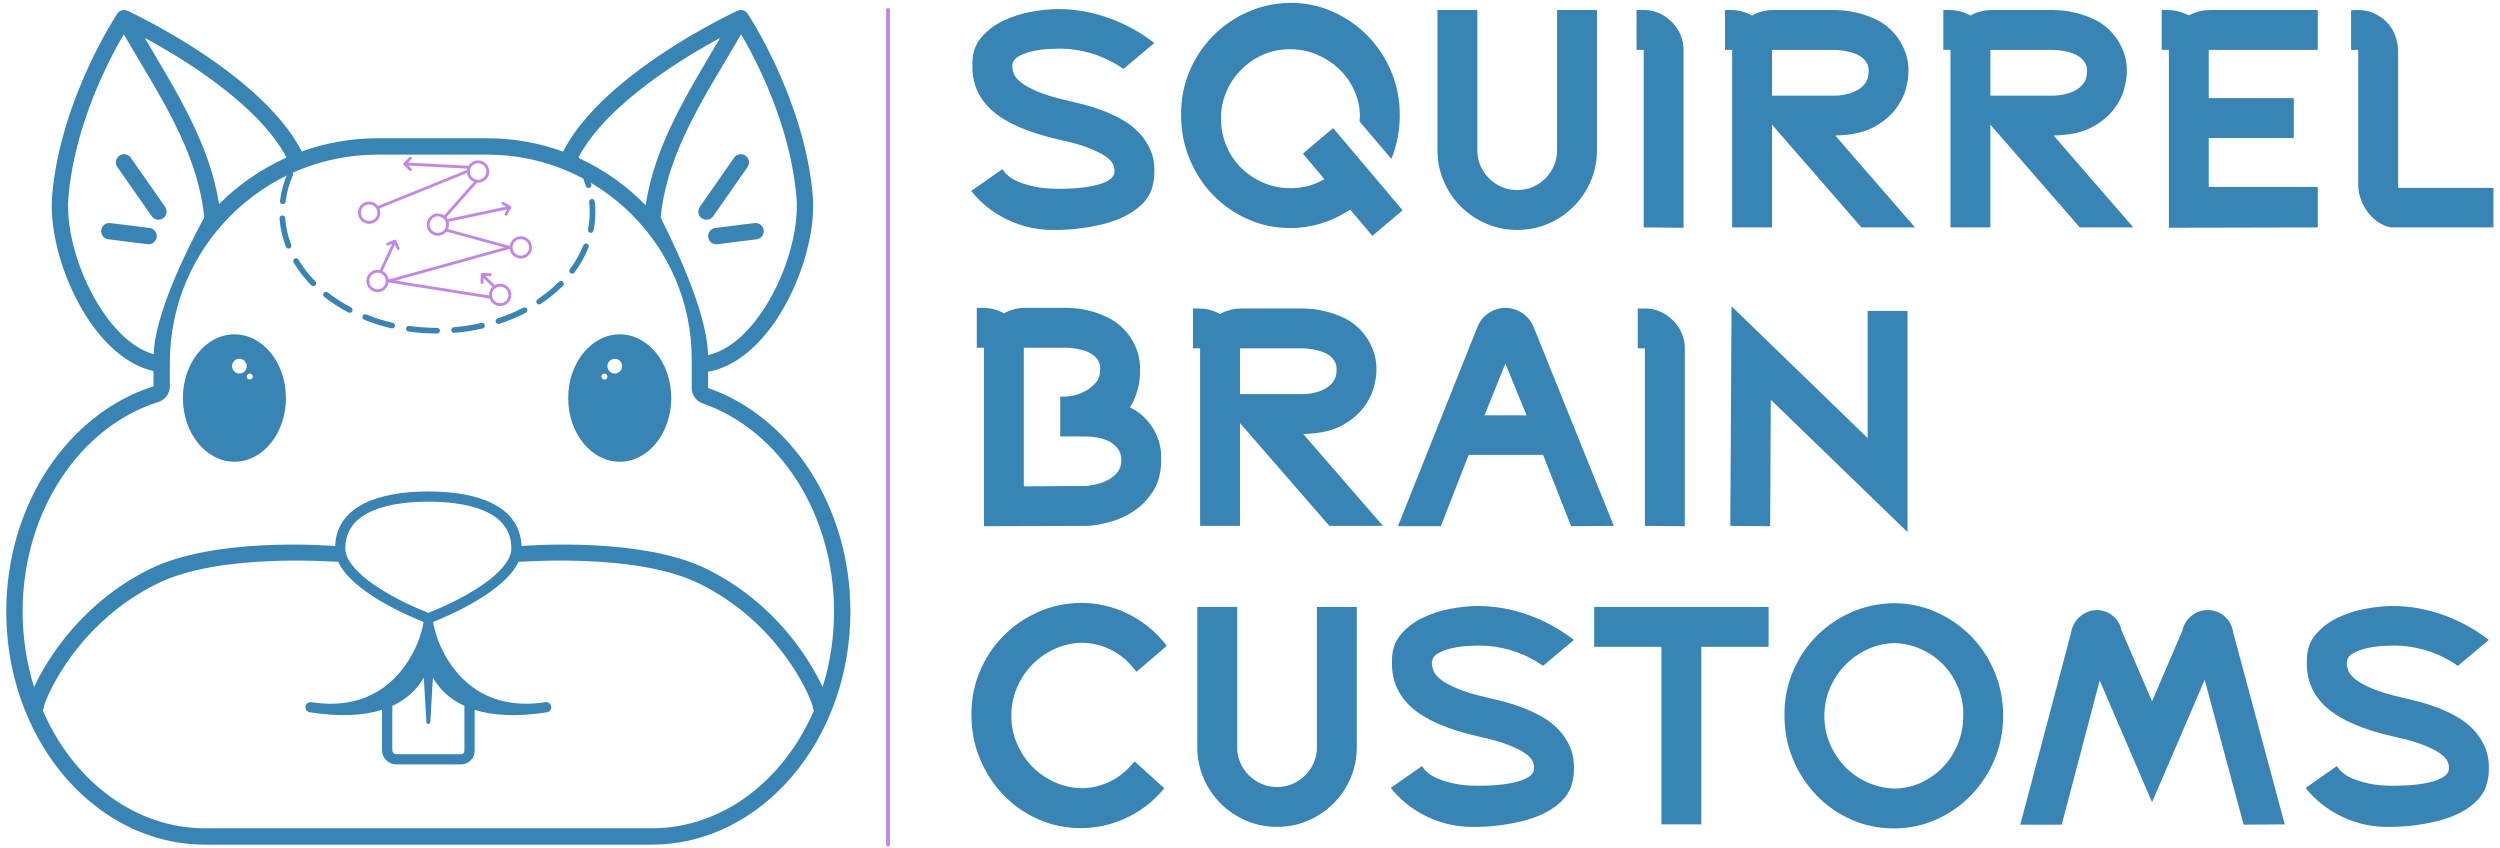
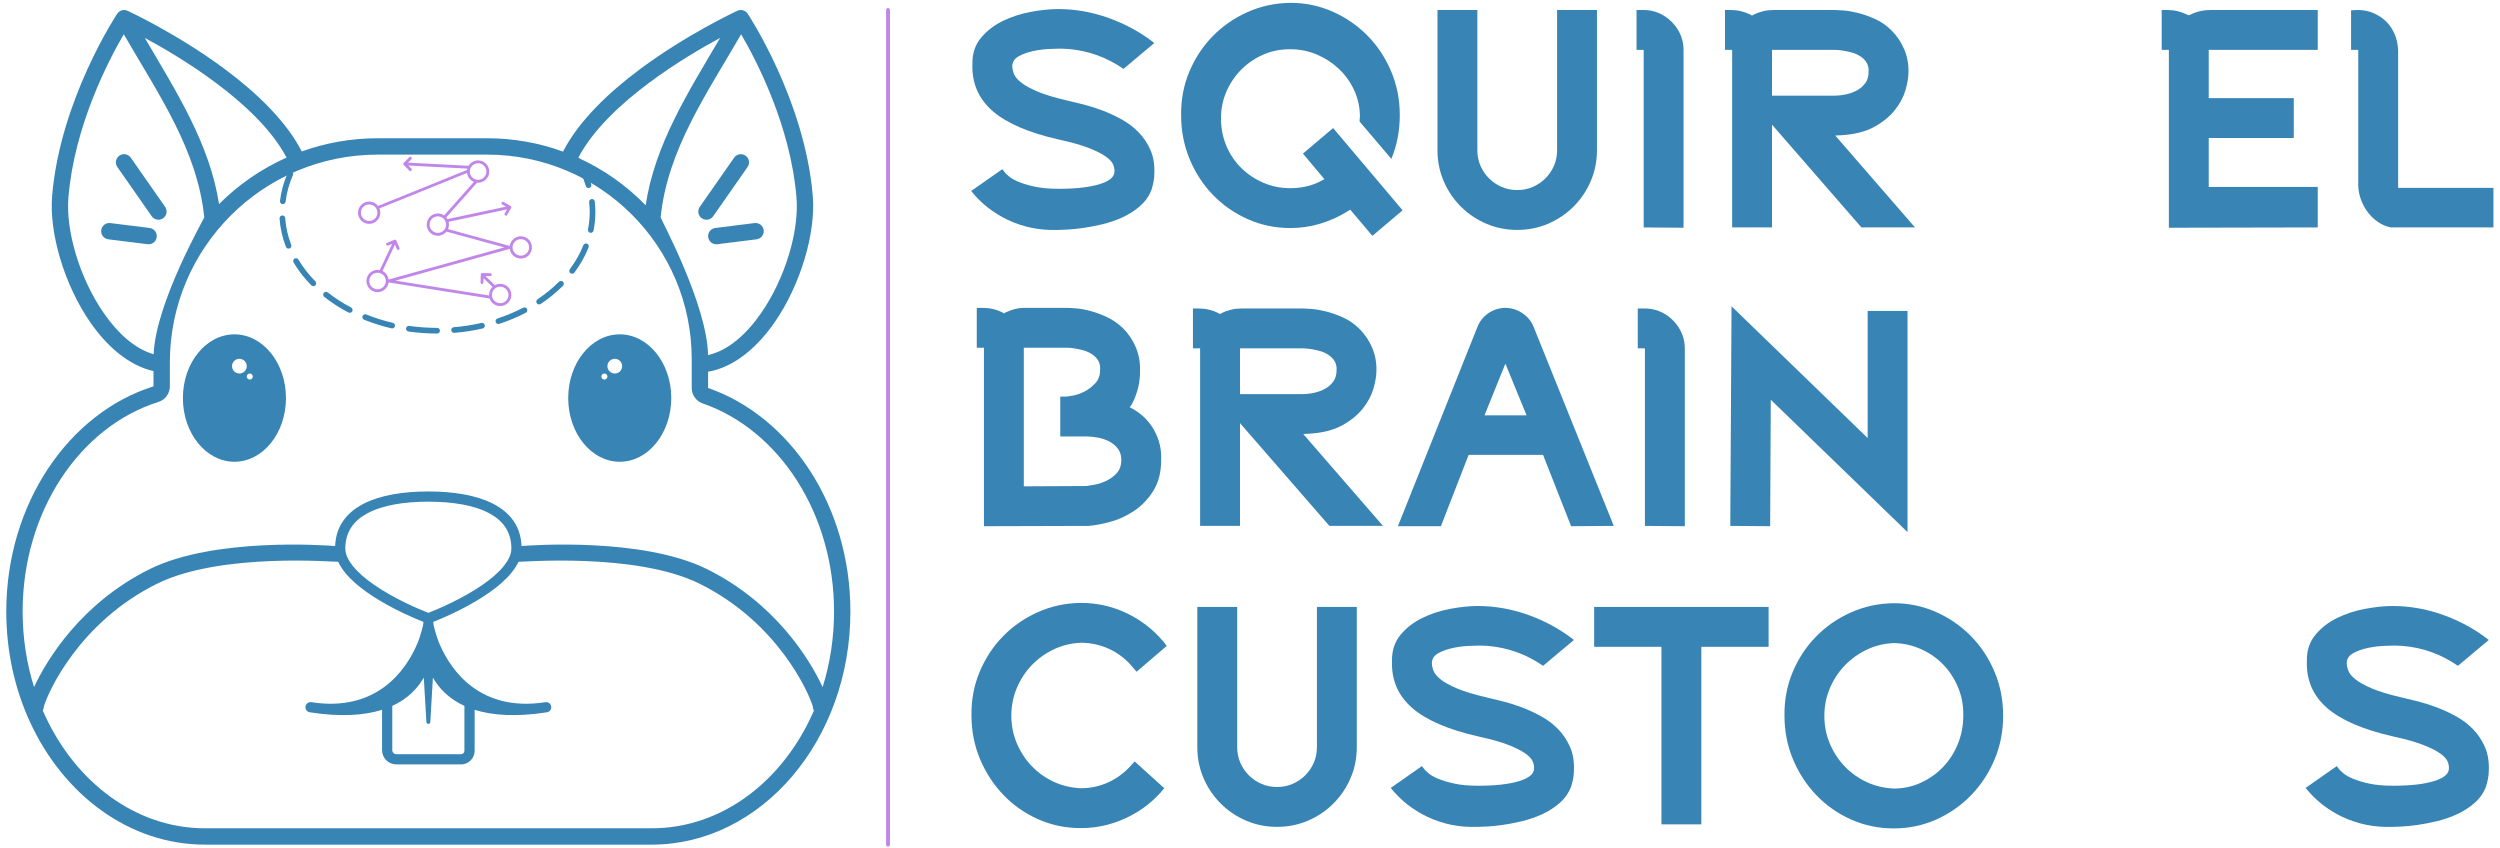
<svg xmlns="http://www.w3.org/2000/svg" xmlns:ns1="http://www.serif.com/" width="100%" height="100%" viewBox="0 0 6682 2266" version="1.1" xml:space="preserve" style="fill-rule:evenodd;clip-rule:evenodd;stroke-linecap:round;stroke-linejoin:round;stroke-miterlimit:1.5;">
-   <rect id="Squirrel-Brain-Full" ns1:id="Squirrel Brain Full" x="0" y="0" width="6681.25" height="2265.17" style="fill:none;" />
  <g id="Squirrel-Brain-Full1" ns1:id="Squirrel Brain Full">
    <g>
      <g>
        <path d="M2825.52,614.526c-46.069,1.666 -89.917,-7.215 -131.546,-26.642c-39.408,-18.871 -72.155,-44.681 -98.242,-77.428l83.256,-58.28l9.159,11.656c1.11,1.11 4.301,3.886 9.574,8.326c5.273,4.44 13.46,9.019 24.561,13.737c11.101,4.718 25.393,9.02 42.877,12.905c17.484,3.885 38.991,5.828 64.523,5.828c45.514,-0 81.592,-4.024 108.234,-12.072c26.642,-8.048 40.24,-19.01 40.795,-32.886c0.555,-6.661 -0.693,-13.46 -3.746,-20.398c-3.053,-6.938 -9.713,-14.015 -19.982,-21.231c-10.268,-7.215 -25.254,-14.708 -44.958,-22.479c-19.704,-7.771 -46.207,-15.264 -79.51,-22.479c-81.036,-18.317 -140.287,-43.849 -177.752,-76.596c-37.466,-32.748 -55.366,-74.376 -53.701,-124.885c-0.555,-27.752 6.938,-51.064 22.479,-69.935c15.542,-18.872 34.968,-33.997 58.28,-45.375c23.312,-11.378 48.427,-19.565 75.347,-24.561c26.92,-4.995 51.203,-7.493 72.849,-7.493c46.069,0 91.444,8.049 136.125,24.145c44.681,16.096 85.06,38.298 121.138,66.605l-82.424,69.103c-44.959,-31.083 -94.357,-48.844 -148.197,-53.284c-3.33,-0 -6.66,-0.139 -9.99,-0.417c-3.331,-0.277 -6.938,-0.416 -10.824,-0.416c-4.995,0 -14.431,0.278 -28.307,0.833c-13.876,0.555 -28.168,2.359 -42.877,5.411c-14.709,3.053 -27.752,7.632 -39.13,13.738c-11.379,6.105 -17.346,14.708 -17.901,25.809c0,6.661 1.388,13.737 4.163,21.23c2.775,7.494 9.158,15.264 19.149,23.312c9.991,8.048 24.838,16.235 44.542,24.561c19.704,8.326 46.485,16.374 80.343,24.144c12.211,2.776 26.503,6.245 42.877,10.407c16.374,4.163 33.302,9.575 50.786,16.235c17.484,6.661 34.69,14.709 51.619,24.145c16.929,9.435 31.915,20.953 44.959,34.551c13.043,13.599 23.45,29.417 31.221,47.456c7.771,18.039 11.101,38.992 9.991,62.859c-0,7.215 -0.694,14.292 -2.082,21.23c-1.387,6.938 -3.191,14.015 -5.411,21.231c-6.661,17.206 -17.068,31.915 -31.222,44.126c-14.153,12.211 -29.833,22.201 -47.039,29.972c-17.207,7.77 -35.107,13.876 -53.701,18.316c-18.594,4.441 -35.939,7.771 -52.035,9.991c-16.096,2.22 -30.111,3.608 -42.045,4.163c-11.933,0.555 -19.565,0.832 -22.895,0.832l-3.33,0Z" style="fill:#3784b5;fill-rule:nonzero;" />
        <path d="M3608.97,560.41l-6.661,4.163c-23.312,14.431 -47.872,25.532 -73.682,33.302c-25.809,7.771 -52.313,11.656 -79.51,11.656c-40.518,0 -78.538,-7.909 -114.061,-23.728c-35.523,-15.819 -66.466,-37.327 -92.831,-64.524c-26.364,-27.197 -47.179,-59.112 -62.442,-95.745c-15.264,-36.632 -22.896,-75.763 -22.896,-117.391c-0.555,-41.073 6.661,-79.649 21.647,-115.727c14.986,-36.077 35.661,-67.715 62.026,-94.912c26.364,-27.197 57.447,-48.844 93.247,-64.94c35.8,-16.096 74.237,-24.422 115.31,-24.977c39.963,0 77.706,7.909 113.229,23.728c35.523,15.819 66.605,37.327 93.247,64.524c26.642,27.197 47.595,58.973 62.859,95.329c15.263,36.355 22.895,75.347 22.895,116.975c0,41.073 -7.493,79.926 -22.479,116.559l-84.921,-99.908l-0,-4.163l0.832,-8.325c0,-24.977 -4.995,-48.428 -14.986,-70.352c-9.991,-21.924 -23.589,-41.073 -40.796,-57.447c-17.206,-16.374 -36.91,-29.278 -59.112,-38.714c-22.201,-9.436 -45.791,-14.154 -70.768,-14.154l-5.828,0c-25.532,0.555 -49.26,5.967 -71.184,16.235c-21.924,10.268 -41.073,24.006 -57.447,41.212c-16.374,17.206 -29.14,37.049 -38.298,59.528c-9.158,22.48 -13.46,46.485 -12.905,72.017c0.555,25.532 5.69,49.399 15.403,71.601c9.713,22.202 23.034,41.489 39.963,57.863c16.929,16.374 36.494,29.279 58.696,38.714c22.201,9.436 46.068,14.154 71.6,14.154c14.431,-0 28.446,-1.527 42.045,-4.579c13.598,-3.053 26.781,-7.91 39.547,-14.57l9.158,-4.996l-57.447,-68.27l80.759,-68.27l185.661,219.797l-80.758,68.27l-59.112,-69.935Z" style="fill:#3784b5;fill-rule:nonzero;" />
        <path d="M4268.36,401.39c0,29.417 -5.55,57.031 -16.651,82.84c-11.101,25.81 -26.364,48.428 -45.791,67.854c-19.426,19.427 -42.044,34.69 -67.854,45.791c-25.809,11.101 -53.423,16.651 -82.84,16.651c-29.417,0 -57.031,-5.55 -82.84,-16.651c-25.81,-11.101 -48.428,-26.364 -67.854,-45.791c-19.427,-19.426 -34.69,-42.044 -45.791,-67.854c-11.101,-25.809 -16.651,-53.423 -16.651,-82.84l-0,-374.654l106.568,0l-0,374.654c-0,14.986 2.775,28.862 8.325,41.628c5.551,12.766 13.183,24.006 22.896,33.719c9.713,9.713 20.953,17.345 33.719,22.896c12.766,5.55 26.642,8.325 41.628,8.325c14.986,0 28.862,-2.775 41.628,-8.325c12.766,-5.551 24.006,-13.183 33.719,-22.896c9.713,-9.713 17.345,-20.953 22.896,-33.719c5.55,-12.766 8.325,-26.642 8.325,-41.628l0,-374.654l106.568,0l0,374.654Z" style="fill:#3784b5;fill-rule:nonzero;" />
        <path d="M4393.24,607.866l0,-474.562l-19.149,0l0,-106.568l14.986,0c14.986,-0.555 29.279,1.943 42.877,7.493c13.599,5.551 25.671,13.599 36.217,24.145c10.546,10.545 18.594,22.618 24.144,36.216c5.551,13.599 8.048,27.891 7.493,42.877l0,471.232l-106.568,-0.833Z" style="fill:#3784b5;fill-rule:nonzero;" />
        <path d="M4975.2,607.866l-238.946,-274.746l-0,274.746l-106.569,-0l0,-474.562l-19.149,0l0,-106.568l14.987,0c18.871,0 36.632,4.163 53.284,12.489l4.162,2.497l4.163,-2.497c16.652,-8.326 34.413,-12.489 53.284,-12.489l164.016,0c3.885,0 11.517,0.416 22.895,1.249c11.378,0.833 24.283,3.053 38.714,6.66c14.431,3.608 29.695,9.02 45.791,16.235c16.097,7.216 30.805,17.484 44.126,30.805c14.431,14.431 25.671,31.221 33.719,50.37c8.048,19.149 11.795,39.27 11.24,60.361c-0,13.876 -2.637,29.973 -7.91,48.289c-5.273,18.317 -14.708,36.078 -28.307,53.284c-13.598,17.207 -31.915,32.193 -54.949,44.959c-23.034,12.766 -52.313,20.259 -87.836,22.479l-16.651,0.832l213.137,245.607l-143.201,-0Zm-238.946,-474.562l-0,122.387l165.68,0c11.101,0 22.202,-1.249 33.302,-3.746c11.101,-2.498 20.953,-6.245 29.556,-11.24c8.604,-4.995 15.68,-11.378 21.231,-19.149c5.55,-7.77 8.326,-17.484 8.326,-29.14c1.11,-13.321 -3.053,-24.699 -12.489,-34.135c-9.436,-9.435 -22.202,-15.957 -38.298,-19.565c-16.096,-3.608 -29.417,-5.412 -39.963,-5.412l-167.345,0Z" style="fill:#3784b5;fill-rule:nonzero;" />
-         <path d="M5558.83,607.866l-238.946,-274.746l0,274.746l-106.568,-0l-0,-474.562l-19.149,0l-0,-106.568l14.986,0c18.872,0 36.633,4.163 53.284,12.489l4.163,2.497l4.163,-2.497c16.651,-8.326 34.412,-12.489 53.284,-12.489l164.015,0c3.885,0 11.517,0.416 22.896,1.249c11.378,0.833 24.283,3.053 38.714,6.66c14.431,3.608 29.695,9.02 45.791,16.235c16.096,7.216 30.805,17.484 44.126,30.805c14.431,14.431 25.671,31.221 33.719,50.37c8.048,19.149 11.794,39.27 11.239,60.361c0,13.876 -2.636,29.973 -7.909,48.289c-5.273,18.317 -14.709,36.078 -28.307,53.284c-13.599,17.207 -31.915,32.193 -54.95,44.959c-23.034,12.766 -52.312,20.259 -87.835,22.479l-16.651,0.832l213.136,245.607l-143.201,-0Zm-238.946,-474.562l0,122.387l165.68,0c11.101,0 22.202,-1.249 33.303,-3.746c11.101,-2.498 20.953,-6.245 29.556,-11.24c8.603,-4.995 15.68,-11.378 21.23,-19.149c5.551,-7.77 8.326,-17.484 8.326,-29.14c1.11,-13.321 -3.053,-24.699 -12.488,-34.135c-9.436,-9.435 -22.202,-15.957 -38.298,-19.565c-16.097,-3.608 -29.418,-5.412 -39.963,-5.412l-167.346,0Z" style="fill:#3784b5;fill-rule:nonzero;" />
        <path d="M5796.94,608.699l0,-475.395l-19.149,0l0,-106.568l14.987,0c18.871,0 36.632,4.163 53.284,12.489l4.163,1.665l4.162,-1.665c16.652,-8.326 34.691,-12.489 54.117,-12.489l286.402,0l0,106.568l-291.397,0l-0,129.048l227.29,-0l-0,106.568l-227.29,-0l-0,130.713l291.397,-0l0,108.233l-397.966,0.833Z" style="fill:#3784b5;fill-rule:nonzero;" />
        <path d="M6389.73,607.866c-12.766,-2.775 -24.283,-7.771 -34.551,-14.986c-10.269,-7.216 -19.149,-15.819 -26.642,-25.81c-7.493,-9.99 -13.46,-20.953 -17.9,-32.886c-4.441,-11.933 -6.938,-24.283 -7.493,-37.049l-0,-363.831l-19.149,0l-0,-105.735l17.483,-0.833c15.542,0 29.695,2.775 42.461,8.326c12.766,5.55 24.006,13.043 33.719,22.479c9.713,9.436 17.345,20.814 22.896,34.135c5.55,13.321 8.603,27.475 9.158,42.461l-0,367.993l254.764,0l0,105.736l-274.746,-0Z" style="fill:#3784b5;fill-rule:nonzero;" />
        <path d="M2629.87,929.387l-19.149,0l0,-106.568l14.986,-0c19.427,-0 37.466,4.163 54.117,12.488l3.33,2.498l4.163,-2.498c6.105,-2.775 11.656,-4.995 16.651,-6.66c11.101,-3.885 22.757,-5.828 34.968,-5.828l109.898,-0c5.551,-0 14.154,0.416 25.81,1.249c11.656,0.832 24.838,3.191 39.547,7.077c14.708,3.885 29.695,9.435 44.958,16.651c15.264,7.215 29.556,17.206 42.877,29.972c14.431,14.431 25.671,31.221 33.719,50.37c8.048,19.149 11.795,39.27 11.24,60.361c0.555,16.096 -1.11,32.054 -4.996,47.873c-3.885,15.818 -9.713,30.943 -17.484,45.374l-4.995,6.661l7.493,4.163c24.977,13.876 44.265,33.025 57.863,57.447c13.599,24.422 19.843,50.786 18.733,79.093c0,32.748 -6.938,60.222 -20.814,82.424c-13.876,22.202 -30.944,40.102 -51.203,53.701c-20.259,13.598 -41.628,23.45 -64.107,29.556c-22.479,6.105 -42.045,9.713 -58.696,10.823l-2.498,-0l-276.411,0.832l0,-477.059Zm273.081,369.659c3.885,-0.555 10.962,-1.665 21.23,-3.331c10.269,-1.665 20.815,-4.995 31.638,-9.99c10.823,-4.996 20.398,-11.934 28.723,-20.814c8.326,-8.881 12.489,-20.815 12.489,-35.801c-0,-12.211 -3.192,-22.34 -9.575,-30.388c-6.383,-8.048 -14.153,-14.431 -23.311,-19.149c-9.159,-4.718 -19.149,-8.048 -29.973,-9.991c-10.823,-1.943 -20.398,-2.914 -28.723,-2.914l-71.601,-0l0,-106.568l14.154,-0c3.33,-0 10.129,-0.972 20.398,-2.914c10.268,-1.943 20.675,-5.689 31.221,-11.24c10.546,-5.55 19.981,-12.905 28.307,-22.063c8.326,-9.158 12.488,-20.953 12.488,-35.384c1.111,-13.321 -3.052,-24.699 -12.488,-34.135c-9.436,-9.436 -22.063,-15.957 -37.882,-19.565c-15.818,-3.608 -29.001,-5.412 -39.546,-5.412l-114.062,0l0,370.491l166.513,-0.832Z" style="fill:#3784b5;fill-rule:nonzero;" />
        <path d="M3553.18,1405.61l-238.946,-274.746l-0,274.746l-106.568,-0l-0,-474.562l-19.149,0l-0,-106.568l14.986,0c18.871,0 36.633,4.163 53.284,12.488l4.163,2.498l4.163,-2.498c16.651,-8.325 34.412,-12.488 53.284,-12.488l164.015,0c3.885,0 11.517,0.416 22.895,1.249c11.379,0.832 24.283,3.053 38.715,6.66c14.431,3.608 29.694,9.02 45.791,16.235c16.096,7.216 30.804,17.484 44.126,30.805c14.431,14.431 25.67,31.221 33.718,50.37c8.048,19.149 11.795,39.27 11.24,60.361c-0,13.876 -2.636,29.973 -7.909,48.289c-5.273,18.316 -14.709,36.078 -28.308,53.284c-13.598,17.206 -31.915,32.193 -54.949,44.959c-23.034,12.766 -52.313,20.259 -87.835,22.479l-16.652,0.832l213.137,245.607l-143.201,-0Zm-238.946,-474.562l-0,122.387l165.68,0c11.101,0 22.202,-1.249 33.303,-3.746c11.101,-2.498 20.953,-6.245 29.556,-11.24c8.603,-4.995 15.68,-11.378 21.23,-19.149c5.551,-7.771 8.326,-17.484 8.326,-29.14c1.11,-13.321 -3.053,-24.699 -12.489,-34.135c-9.435,-9.436 -22.201,-15.957 -38.298,-19.565c-16.096,-3.608 -29.417,-5.412 -39.963,-5.412l-167.345,0Z" style="fill:#3784b5;fill-rule:nonzero;" />
        <path d="M4124.32,1215.79l-198.983,0l-74.098,190.657l-114.894,0l212.304,-532.008c6.105,-15.541 15.819,-27.891 29.14,-37.049c13.321,-9.158 28.307,-14.015 44.958,-14.57c16.651,-0 32.054,4.718 46.207,14.153c14.154,9.436 24.283,21.925 30.389,37.466l213.969,531.176l-114.061,0.832l-74.931,-190.657Zm-156.522,-105.735l112.396,-0l-56.614,-138.206l-55.782,138.206Z" style="fill:#3784b5;fill-rule:nonzero;" />
        <path d="M4396.57,1405.61l0,-474.562l-19.149,0l0,-106.568l14.987,0c14.986,-0.555 29.278,1.943 42.877,7.493c13.598,5.551 25.67,13.599 36.216,24.144c10.546,10.546 18.594,22.618 24.145,36.217c5.55,13.599 8.048,27.891 7.493,42.877l-0,471.231l-106.569,-0.832Z" style="fill:#3784b5;fill-rule:nonzero;" />
        <path d="M4732.93,1068.42l-1.665,338.021l-106.568,-0.832l3.33,-586.958l363.831,352.175l-0,-339.686l106.568,-0l0,591.12l-365.496,-353.84Z" style="fill:#3784b5;fill-rule:nonzero;" />
        <path d="M3101.93,2118.44c-27.197,29.973 -59.39,53.284 -96.577,69.936c-37.188,16.651 -76.041,24.977 -116.559,24.977c-40.519,-0 -78.539,-7.91 -114.062,-23.729c-35.523,-15.818 -66.466,-37.465 -92.831,-64.94c-26.364,-27.474 -47.178,-59.389 -62.442,-95.744c-15.264,-36.356 -22.896,-75.347 -22.896,-116.976c-0.555,-41.073 6.661,-79.648 21.647,-115.726c14.986,-36.078 35.662,-67.715 62.026,-94.912c26.365,-27.198 57.447,-48.844 93.247,-64.94c35.801,-16.097 74.237,-24.422 115.311,-24.977c42.738,-0 83.256,9.019 121.554,27.058c38.298,18.039 71.323,43.432 99.075,76.18l9.158,11.655l-80.758,69.103l-9.991,-11.656c-17.207,-21.091 -37.882,-37.326 -62.026,-48.705c-24.145,-11.378 -49.815,-17.067 -77.012,-17.067c-26.088,1.11 -50.371,7.077 -72.85,17.9c-22.479,10.823 -42.044,24.977 -58.696,42.461c-16.651,17.484 -29.833,37.743 -39.546,60.777c-9.714,23.034 -14.57,47.595 -14.57,73.682c-0,26.087 4.856,50.648 14.57,73.682c9.713,23.034 22.895,43.293 39.546,60.777c16.652,17.484 36.217,31.499 58.696,42.045c22.479,10.545 46.762,16.373 72.85,17.483c26.087,0 50.647,-5.273 73.681,-15.818c23.035,-10.546 43.155,-25.532 60.361,-44.959l9.991,-10.823l79.094,71.6l-9.991,11.656Z" style="fill:#3784b5;fill-rule:nonzero;" />
        <path d="M3626.45,1996.89c0,29.417 -5.55,57.031 -16.651,82.84c-11.101,25.81 -26.364,48.427 -45.791,67.854c-19.426,19.426 -42.044,34.69 -67.854,45.791c-25.809,11.101 -53.423,16.651 -82.84,16.651c-29.417,0 -57.031,-5.55 -82.84,-16.651c-25.81,-11.101 -48.428,-26.365 -67.854,-45.791c-19.427,-19.427 -34.69,-42.044 -45.791,-67.854c-11.101,-25.809 -16.651,-53.423 -16.651,-82.84l-0,-374.654l106.568,-0l-0,374.654c-0,14.986 2.775,28.862 8.325,41.628c5.551,12.766 13.183,24.006 22.896,33.719c9.713,9.713 20.953,17.345 33.719,22.895c12.766,5.551 26.642,8.326 41.628,8.326c14.986,0 28.862,-2.775 41.628,-8.326c12.766,-5.55 24.006,-13.182 33.719,-22.895c9.713,-9.713 17.345,-20.953 22.896,-33.719c5.55,-12.766 8.325,-26.642 8.325,-41.628l0,-374.654l106.568,-0l0,374.654Z" style="fill:#3784b5;fill-rule:nonzero;" />
        <path d="M3946.99,2210.02c-46.069,1.665 -89.917,-7.215 -131.545,-26.642c-39.409,-18.871 -72.156,-44.681 -98.243,-77.428l83.256,-58.28l9.159,11.656c1.11,1.11 4.301,3.885 9.574,8.326c5.273,4.44 13.46,9.019 24.561,13.737c11.101,4.718 25.393,9.02 42.877,12.905c17.484,3.885 38.992,5.828 64.524,5.828c45.513,-0 81.591,-4.024 108.233,-12.072c26.642,-8.048 40.24,-19.011 40.796,-32.887c0.555,-6.66 -0.694,-13.459 -3.747,-20.397c-3.053,-6.938 -9.713,-14.015 -19.982,-21.231c-10.268,-7.215 -25.254,-14.708 -44.958,-22.479c-19.704,-7.771 -46.207,-15.264 -79.51,-22.479c-81.036,-18.317 -140.287,-43.849 -177.752,-76.596c-37.466,-32.748 -55.366,-74.376 -53.701,-124.885c-0.555,-27.752 6.938,-51.064 22.479,-69.935c15.542,-18.872 34.968,-33.997 58.28,-45.375c23.312,-11.378 48.427,-19.565 75.347,-24.561c26.92,-4.995 51.203,-7.493 72.849,-7.493c46.069,0 91.444,8.048 136.125,24.145c44.681,16.096 85.06,38.298 121.138,66.605l-82.424,69.103c-44.959,-31.083 -94.357,-48.844 -148.197,-53.285c-3.33,0 -6.66,-0.138 -9.99,-0.416c-3.331,-0.277 -6.938,-0.416 -10.824,-0.416c-4.995,-0 -14.431,0.277 -28.307,0.832c-13.876,0.556 -28.168,2.359 -42.877,5.412c-14.709,3.053 -27.752,7.632 -39.13,13.737c-11.379,6.106 -17.346,14.709 -17.901,25.81c0,6.66 1.388,13.737 4.163,21.23c2.775,7.493 9.158,15.264 19.149,23.312c9.991,8.048 24.838,16.235 44.542,24.561c19.704,8.325 46.485,16.374 80.343,24.144c12.211,2.775 26.503,6.244 42.877,10.407c16.374,4.163 33.302,9.575 50.786,16.235c17.484,6.661 34.691,14.709 51.619,24.145c16.929,9.435 31.915,20.952 44.959,34.551c13.043,13.599 23.45,29.417 31.221,47.456c7.771,18.039 11.101,38.992 9.991,62.859c-0,7.215 -0.694,14.292 -2.082,21.23c-1.387,6.938 -3.191,14.015 -5.411,21.231c-6.661,17.206 -17.068,31.914 -31.222,44.125c-14.153,12.211 -29.833,22.202 -47.039,29.973c-17.207,7.77 -35.107,13.876 -53.701,18.316c-18.594,4.441 -35.939,7.771 -52.035,9.991c-16.096,2.22 -30.111,3.608 -42.045,4.163c-11.933,0.555 -19.565,0.832 -22.895,0.832l-3.33,0Z" style="fill:#3784b5;fill-rule:nonzero;" />
        <path d="M4440.7,2203.36l0,-474.562l-179.834,0l0,-106.568l466.236,-0l0,106.568l-179.833,0l-0,474.562l-106.569,-0Z" style="fill:#3784b5;fill-rule:nonzero;" />
        <path d="M5354.02,1912.8c0,41.628 -7.632,80.62 -22.895,116.975c-15.264,36.355 -36.217,68.27 -62.859,95.745c-26.642,27.475 -57.724,49.121 -93.247,64.94c-35.523,15.819 -73.266,23.728 -113.229,23.728c-40.518,0 -78.538,-7.909 -114.061,-23.728c-35.523,-15.819 -66.466,-37.465 -92.831,-64.94c-26.365,-27.475 -47.179,-59.39 -62.442,-95.745c-15.264,-36.355 -22.896,-75.347 -22.896,-116.975c-0.555,-41.073 6.661,-79.649 21.647,-115.727c14.986,-36.077 35.661,-67.715 62.026,-94.912c26.364,-27.197 57.447,-48.844 93.247,-64.94c35.8,-16.096 74.237,-24.422 115.31,-24.977c39.963,0 77.706,7.91 113.229,23.728c35.523,15.819 66.605,37.327 93.247,64.524c26.642,27.197 47.595,58.973 62.859,95.329c15.263,36.355 22.895,75.347 22.895,116.975Zm-106.568,-0c0.555,-26.087 -3.885,-50.787 -13.321,-74.098c-9.436,-23.312 -22.479,-43.71 -39.131,-61.194c-16.651,-17.484 -36.494,-31.498 -59.528,-42.044c-23.034,-10.546 -47.595,-16.097 -73.682,-16.652c-26.087,1.11 -50.37,7.077 -72.849,17.901c-22.479,10.823 -42.045,24.976 -58.696,42.46c-16.651,17.484 -29.833,37.743 -39.547,60.778c-9.713,23.034 -14.57,47.594 -14.57,73.681c0,26.087 4.857,50.648 14.57,73.682c9.714,23.035 22.896,43.294 39.547,60.778c16.651,17.483 36.217,31.498 58.696,42.044c22.479,10.546 46.762,16.374 72.849,17.484c25.532,-0 49.538,-5.134 72.017,-15.403c22.479,-10.268 42.183,-24.144 59.112,-41.628c16.929,-17.484 30.25,-38.159 39.963,-62.026c9.713,-23.867 14.57,-49.121 14.57,-75.763Z" style="fill:#3784b5;fill-rule:nonzero;" />
-         <path d="M5996.76,2204.19l-104.071,-387.142l-140.703,327.198l-139.871,-325.533l-101.573,385.477l-110.731,0l135.708,-512.859c2.775,-17.207 10.546,-31.499 23.312,-42.877c12.766,-11.379 27.752,-17.345 44.959,-17.9c16.096,-0 30.388,4.995 42.877,14.986c12.488,9.991 20.397,23.034 23.728,39.13l81.591,189.825l80.759,-188.16c3.33,-16.096 11.378,-29.417 24.144,-39.963c12.766,-10.545 27.197,-15.818 43.293,-15.818c17.207,-0 32.193,5.411 44.959,16.235c12.766,10.823 20.536,24.838 23.312,42.044l138.205,514.525l-109.898,0.832Z" style="fill:#3784b5;fill-rule:nonzero;" />
        <path d="M6392.23,2210.02c-46.069,1.665 -89.917,-7.215 -131.545,-26.642c-39.408,-18.871 -72.156,-44.681 -98.243,-77.428l83.257,-58.28l9.158,11.656c1.11,1.11 4.301,3.885 9.574,8.326c5.273,4.44 13.46,9.019 24.561,13.737c11.101,4.718 25.393,9.02 42.877,12.905c17.484,3.885 38.992,5.828 64.524,5.828c45.513,-0 81.591,-4.024 108.233,-12.072c26.642,-8.048 40.241,-19.011 40.796,-32.887c0.555,-6.66 -0.694,-13.459 -3.747,-20.397c-3.053,-6.938 -9.713,-14.015 -19.981,-21.231c-10.269,-7.215 -25.255,-14.708 -44.959,-22.479c-19.704,-7.771 -46.207,-15.264 -79.51,-22.479c-81.036,-18.317 -140.287,-43.849 -177.752,-76.596c-37.466,-32.748 -55.366,-74.376 -53.701,-124.885c-0.555,-27.752 6.938,-51.064 22.48,-69.935c15.541,-18.872 34.967,-33.997 58.279,-45.375c23.312,-11.378 48.428,-19.565 75.347,-24.561c26.92,-4.995 51.203,-7.493 72.85,-7.493c46.068,0 91.443,8.048 136.124,24.145c44.681,16.096 85.06,38.298 121.138,66.605l-82.424,69.103c-44.958,-31.083 -94.357,-48.844 -148.196,-53.285c-3.331,0 -6.661,-0.138 -9.991,-0.416c-3.33,-0.277 -6.938,-0.416 -10.823,-0.416c-4.996,-0 -14.432,0.277 -28.308,0.832c-13.876,0.556 -28.168,2.359 -42.877,5.412c-14.708,3.053 -27.752,7.632 -39.13,13.737c-11.379,6.106 -17.345,14.709 -17.9,25.81c-0,6.66 1.387,13.737 4.162,21.23c2.776,7.493 9.159,15.264 19.149,23.312c9.991,8.048 24.839,16.235 44.543,24.561c19.704,8.325 46.484,16.374 80.342,24.144c12.211,2.775 26.503,6.244 42.877,10.407c16.374,4.163 33.303,9.575 50.787,16.235c17.483,6.661 34.69,14.709 51.619,24.145c16.928,9.435 31.915,20.952 44.958,34.551c13.044,13.599 23.451,29.417 31.221,47.456c7.771,18.039 11.101,38.992 9.991,62.859c-0,7.215 -0.694,14.292 -2.081,21.23c-1.388,6.938 -3.192,14.015 -5.412,21.231c-6.661,17.206 -17.068,31.914 -31.221,44.125c-14.154,12.211 -29.834,22.202 -47.04,29.973c-17.207,7.77 -35.107,13.876 -53.701,18.316c-18.594,4.441 -35.939,7.771 -52.035,9.991c-16.096,2.22 -30.111,3.608 -42.044,4.163c-11.934,0.555 -19.566,0.832 -22.896,0.832l-3.33,0Z" style="fill:#3784b5;fill-rule:nonzero;" />
      </g>
      <g>
        <g>
          <path d="M1892.55,993.544l0,43.417c219.827,76.322 380.402,315.118 380.402,597.553c0,343.884 -238.045,623.073 -531.251,623.073l-1193.68,0c-202.184,0 -378.14,-132.754 -467.901,-327.933c-40.41,-87.867 -63.35,-188.386 -63.35,-295.14c-0,-288.023 166.992,-530.664 393.519,-601.892l0,-40.82c-64.433,-14.338 -123.055,-63.965 -168.979,-130.273c-69.655,-100.572 -110.251,-238.793 -102.037,-337.563c21.467,-258.137 174.116,-487.486 174.116,-487.486c1.927,-2.898 4.508,-5.285 7.564,-6.985c6.133,-3.41 13.468,-3.659 19.789,-0.747l0.076,0.035c3.609,1.671 134.936,62.719 260.989,156.619c82.633,61.555 162.629,137.326 204.785,219.395c63.347,-22.815 131.631,-35.25 202.796,-35.25l292.952,-0c71.137,-0 139.351,12.612 202.526,35.721c42.092,-82.25 122.235,-158.193 205.027,-219.866c126.052,-93.9 257.379,-154.948 260.989,-156.619l0.076,-0.035c6.321,-2.912 13.656,-2.663 19.788,0.747c3.057,1.7 5.637,4.087 7.565,6.985c-0,-0 152.648,229.349 174.115,487.486c8.214,98.77 -32.382,236.991 -102.037,337.563c-48.021,69.336 -109.927,120.433 -177.843,132.015Zm-747.601,347.351c-63.686,-0 -121.535,8.85 -163.329,31.255c-36,19.299 -58.658,49.447 -58.658,93.773c-0,16.399 8.191,31.831 19.958,46.586c14.436,18.103 34.408,34.81 56.062,49.893c55.328,38.538 121.766,66.224 145.888,75.666c24.106,-9.441 90.545,-37.127 145.874,-75.666c21.654,-15.083 41.626,-31.79 56.062,-49.893c11.767,-14.755 19.958,-30.187 19.958,-46.586c0,-44.326 -22.617,-74.479 -58.582,-93.778c-41.75,-22.403 -99.554,-31.25 -163.233,-31.25Zm620.807,-760.109c-0.356,3.493 124.272,232.587 126.698,368.226c54.585,-12.218 103.017,-56.1 141.994,-112.378c63.827,-92.158 101.935,-218.538 94.408,-309.045c-15.959,-191.899 -107.703,-367.154 -147.981,-436.005c-91.22,158.237 -196.639,307.813 -215.119,489.202Zm-1664.29,1286.22c0.566,0.162 1.124,0.347 1.674,0.553c-0.554,-0.223 -1.118,-0.423 -1.692,-0.6l0.018,0.047Zm2086.92,-0.096c-0.615,0.184 -1.218,0.397 -1.809,0.634c0.587,-0.22 1.185,-0.415 1.79,-0.585l0.019,-0.049Zm-642.899,-1445.03c67.903,30.775 128.962,74.035 180.241,126.844c24.479,-163.438 114.491,-303.129 198.979,-447.411c-49.077,26.494 -119.698,67.758 -188.697,119.156c-76.251,56.802 -150.887,125.874 -190.523,201.411Zm-151.532,1037.54c25.895,-2.054 323.391,-23.469 495.162,61.482c182.345,90.18 274.771,240.444 309.629,315.586c19.72,-62.997 30.475,-131.077 30.475,-201.974c-0,-262.253 -146.9,-485.38 -351.019,-556.247c-17.59,-6.108 -29.383,-22.685 -29.383,-41.306l-0,-77.209c-0,-301.611 -244.87,-546.481 -546.482,-546.481l-292.952,0c-306.519,0 -555.374,248.855 -555.374,555.375l-0,63.976c-0,19.096 -12.393,35.983 -30.61,41.711c-210.255,66.112 -362.91,292.847 -362.91,560.181c-0,70.943 10.763,138.959 30.516,201.896c34.89,-75.176 127.316,-225.364 309.588,-315.508c171.771,-84.951 469.268,-63.535 495.162,-61.482c4.294,-106.256 114.348,-145.853 249.185,-145.853c134.836,-0 244.725,39.597 249.013,145.853Zm-808.485,-913.946c51.656,-51.746 112.712,-94.104 180.376,-124.281c-39.726,-75.27 -114.141,-144.096 -190.163,-200.727c-68.998,-51.398 -139.619,-92.661 -188.697,-119.156c83.929,143.326 173.307,282.121 198.484,444.164Zm546.634,1116.93c-44.411,-17.652 -191.57,-81.152 -228.176,-160.835c-3.14,1.293 -312.734,-26.151 -483.95,58.526c-209.891,103.802 -292.418,292.42 -302.641,327.925c-0.001,3.917 -1.062,7.728 -3,11.045c1.794,4.135 3.629,8.241 5.504,12.319c82.357,179.077 242.672,302.478 428.177,302.478l1193.68,-0c190.033,-0 353.172,-128.379 433.767,-314.665c-1.992,-3.351 -3.085,-7.216 -3.086,-11.191c-10.223,-35.503 -92.751,-224.109 -302.641,-327.911c-171.216,-84.677 -480.81,-57.233 -483.95,-58.526c-36.586,79.638 -183.601,143.112 -228.101,160.805c0.69,1.779 1.014,3.712 0.904,5.685c0.003,0.173 0.004,0.35 0.003,0.531c0.655,3.282 5.9,28.603 16.634,53.584c30.805,71.693 109.549,181.616 282.426,154.627c7.451,-1.163 14.444,3.942 15.608,11.393c1.163,7.451 -3.942,14.444 -11.393,15.608c-82.437,12.869 -145.484,8.434 -193.249,-6.632l0,109.511c0,20.117 -16.332,36.45 -36.449,36.45l-172.86,0c-21.042,0 -38.126,-17.083 -38.126,-38.125l0,-107.846c-47.752,15.074 -110.793,19.514 -193.248,6.642c-7.451,-1.164 -12.556,-8.157 -11.393,-15.608c1.163,-7.451 8.157,-12.556 15.608,-11.393c172.877,26.989 251.62,-82.934 282.426,-154.627c10.734,-24.981 15.979,-50.302 16.633,-53.584c-0,-0.181 0.001,-0.358 0.004,-0.531c-0.11,-1.962 0.21,-3.885 0.893,-5.655Zm-83.595,224.271l0,118.331c0,5.959 4.838,10.797 10.798,10.797l172.86,0c5.034,0 9.122,-4.087 9.122,-9.122l-0,-119.987c-40.381,-18.512 -67.224,-45.712 -84.257,-75.542l-6.863,118.437c0.036,2.902 -2.292,5.287 -5.194,5.322c-2.902,0.036 -5.286,-2.292 -5.322,-5.194l-6.946,-118.608c-17.019,29.837 -43.838,57.046 -84.198,75.566Zm-637.832,-939.854c4.895,-136.404 135.497,-363.786 135.267,-366.036c-18.48,-181.389 -123.899,-330.965 -215.119,-489.203c-40.277,68.85 -132.022,244.106 -147.981,436.006c-7.527,90.507 30.581,216.887 94.408,309.045c36.926,53.315 82.336,95.506 133.425,110.188Z" style="fill:#3784b5;" />
          <path d="M313.664,446.473c-6.908,-9.893 -4.485,-23.533 5.408,-30.441c9.893,-6.908 23.533,-4.485 30.441,5.408l91.821,131.497c6.908,9.893 4.485,23.533 -5.408,30.441c-9.893,6.908 -23.533,4.484 -30.441,-5.409l-91.821,-131.496Z" style="fill:#3784b5;" />
          <path d="M289.525,639.616c-11.973,-1.497 -20.479,-12.432 -18.982,-24.405c1.497,-11.973 12.432,-20.479 24.405,-18.982l104.939,13.117c11.972,1.497 20.478,12.432 18.981,24.405c-1.496,11.973 -12.432,20.479 -24.405,18.982l-104.938,-13.117Z" style="fill:#3784b5;" />
          <path d="M1962.19,421.44c6.908,-9.893 20.549,-12.316 30.442,-5.408c9.892,6.908 12.316,20.548 5.408,30.441l-91.821,131.496c-6.908,9.893 -20.549,12.317 -30.442,5.409c-9.892,-6.908 -12.316,-20.548 -5.408,-30.441l91.821,-131.497Z" style="fill:#3784b5;" />
          <path d="M2016.76,596.229c11.973,-1.497 22.909,7.009 24.405,18.982c1.497,11.973 -7.008,22.908 -18.981,24.405l-104.939,13.117c-11.973,1.497 -22.908,-7.009 -24.405,-18.982c-1.496,-11.973 7.009,-22.908 18.982,-24.405l104.938,-13.117Z" style="fill:#3784b5;" />
          <path d="M626.595,893.641c76.017,-0 137.732,76.295 137.732,170.27c0,93.975 -61.715,170.271 -137.732,170.271c-76.016,-0 -137.732,-76.296 -137.732,-170.271c0,-93.975 61.716,-170.27 137.732,-170.27Zm41.009,104.684c-4.461,-0 -8.083,3.622 -8.083,8.083c0,4.461 3.622,8.083 8.083,8.083c4.462,0 8.084,-3.622 8.084,-8.083c-0,-4.461 -3.622,-8.083 -8.084,-8.083Zm-27.759,-39.352c-10.859,-0 -19.676,8.816 -19.676,19.676c0,10.859 8.817,19.676 19.676,19.676c10.86,-0 19.676,-8.817 19.676,-19.676c0,-10.86 -8.816,-19.676 -19.676,-19.676Z" style="fill:#3784b5;" />
          <path d="M1656.44,893.641c76.017,-0 137.732,76.295 137.732,170.27c0,93.975 -61.715,170.271 -137.732,170.271c-76.016,-0 -137.731,-76.296 -137.731,-170.271c-0,-93.975 61.715,-170.27 137.731,-170.27Zm-41.009,104.684c-4.461,-0 -8.083,3.622 -8.083,8.083c0,4.461 3.622,8.083 8.083,8.083c4.462,0 8.084,-3.622 8.084,-8.083c-0,-4.461 -3.622,-8.083 -8.084,-8.083Zm27.76,-39.352c-10.86,-0 -19.676,8.816 -19.676,19.676c-0,10.859 8.816,19.676 19.676,19.676c10.859,-0 19.675,-8.817 19.675,-19.676c0,-10.86 -8.816,-19.676 -19.675,-19.676Z" style="fill:#3784b5;" />
        </g>
        <path d="M1022.44,724.37c8.669,4.334 14.936,12.771 16.249,22.759l309.117,-85.84l-153.033,-41.831c-0.436,-0.119 -0.833,-0.308 -1.184,-0.553c-5.462,6.856 -13.881,11.253 -23.32,11.253c-16.448,0 -29.802,-13.354 -29.802,-29.802c0,-16.448 13.354,-29.802 29.802,-29.802c6.25,0 12.054,1.928 16.847,5.222c0.047,-0.06 0.097,-0.119 0.148,-0.176l79.431,-89.481c-9.803,-3.966 -17.022,-12.999 -18.403,-23.843l-234.119,94.735c1.487,3.543 2.309,7.433 2.309,11.514c-0,16.449 -13.354,29.802 -29.802,29.802c-16.448,0 -29.802,-13.353 -29.802,-29.802c-0,-16.448 13.354,-29.802 29.802,-29.802c9.673,0 18.276,4.619 23.722,11.769l237.956,-96.287c0.175,-1.22 0.425,-2.416 0.744,-3.584l-157.771,-8.25l8.278,8.277c1.498,1.499 1.498,3.933 -0,5.432c-1.499,1.499 -3.933,1.499 -5.432,-0l-15.278,-15.278c-1.5,-1.5 -1.5,-3.932 0,-5.432l15.204,-15.203c1.499,-1.499 3.932,-1.499 5.431,-0c1.499,1.498 1.499,3.932 0,5.431l-9.037,9.037l160.117,8.373c0.55,0.029 1.066,0.172 1.528,0.405c5.179,-8.813 14.76,-14.735 25.713,-14.735c16.448,0 29.802,13.354 29.802,29.802c-0,16.449 -13.354,29.803 -29.802,29.803c-0.911,-0 -1.812,-0.041 -2.702,-0.122l-82.145,92.538c-0.058,0.066 -0.118,0.129 -0.18,0.19c1.257,1.456 2.376,3.034 3.336,4.715c0.207,-0.084 0.423,-0.151 0.649,-0.199l155.618,-33.097l-10.138,-5.853c-1.835,-1.06 -2.465,-3.41 -1.405,-5.246c1.059,-1.836 3.41,-2.466 5.246,-1.406l18.712,10.803c1.837,1.061 2.466,3.41 1.405,5.247l-10.75,18.62c-1.06,1.836 -3.411,2.466 -5.247,1.406c-1.835,-1.06 -2.465,-3.411 -1.405,-5.246l6.39,-11.069l-156.143,33.209c0.636,2.421 0.975,4.963 0.975,7.583c0,4.233 -0.884,8.262 -2.478,11.91l164.927,45.082c1.918,-14.603 14.425,-25.89 29.547,-25.89c16.448,-0 29.802,13.354 29.802,29.802c-0,16.448 -13.354,29.802 -29.802,29.802c-15.121,-0 -27.627,-11.286 -29.547,-25.887l-305.536,84.846l250.214,39.742c-0.023,-0.486 -0.035,-0.974 -0.035,-1.466c-0,-8.509 3.573,-16.19 9.3,-21.622l-24.07,-23.133l-0.313,11.702c-0.057,2.119 -1.823,3.794 -3.942,3.737c-2.119,-0.057 -3.793,-1.823 -3.737,-3.942l0.578,-21.598c0.056,-2.121 1.821,-3.794 3.941,-3.737l21.494,0.574c2.119,0.057 3.793,1.823 3.737,3.942c-0.057,2.119 -1.823,3.793 -3.942,3.737l-12.776,-0.342l25.309,24.491c4.228,-2.303 9.074,-3.611 14.223,-3.611c16.448,-0 29.802,13.354 29.802,29.802c-0,16.448 -13.354,29.802 -29.802,29.802c-13.256,-0 -24.502,-8.673 -28.368,-20.65c-0.49,0.124 -1.012,0.153 -1.543,0.069l-268.356,-42.624c-1.891,14.632 -14.412,25.952 -29.556,25.952c-16.448,0 -29.802,-13.354 -29.802,-29.802c0,-16.448 13.354,-29.802 29.802,-29.802c2.054,0 4.059,0.208 5.996,0.605l33.078,-70.166l-10.795,4.527c-1.955,0.82 -4.208,-0.102 -5.027,-2.056c-0.82,-1.955 0.101,-4.208 2.056,-5.028l19.925,-8.356c1.956,-0.82 4.207,0.1 5.027,2.056l8.316,19.829c0.82,1.954 -0.102,4.207 -2.056,5.027c-1.955,0.82 -4.208,-0.102 -5.028,-2.057l-4.943,-11.786l-33.251,70.533Zm369.627,-85.231c-12.209,-0 -22.121,9.912 -22.121,22.121c0,12.208 9.912,22.12 22.121,22.12c12.209,0 22.121,-9.912 22.121,-22.12c-0,-12.209 -9.912,-22.121 -22.121,-22.121Zm-221.798,-60.904c-12.209,0 -22.12,9.912 -22.12,22.121c-0,12.209 9.911,22.121 22.12,22.121c12.209,-0 22.121,-9.912 22.121,-22.121c0,-12.209 -9.912,-22.121 -22.121,-22.121Zm-161.127,150.689c-12.208,-0 -22.12,9.911 -22.12,22.12c-0,12.209 9.912,22.121 22.12,22.121c12.209,0 22.121,-9.912 22.121,-22.121c0,-12.209 -9.912,-22.12 -22.121,-22.12Zm-22.462,-182.519c-12.209,-0 -22.121,9.912 -22.121,22.12c0,12.209 9.912,22.121 22.121,22.121c12.209,0 22.121,-9.912 22.121,-22.121c-0,-12.208 -9.912,-22.12 -22.121,-22.12Zm350.285,219.771c-12.209,0 -22.121,9.912 -22.121,22.121c-0,12.209 9.912,22.121 22.121,22.121c12.208,-0 22.12,-9.912 22.12,-22.121c0,-12.209 -9.912,-22.121 -22.12,-22.121Zm-61.741,-285.73c0.863,0.103 1.741,0.155 2.631,0.155c12.208,0 22.12,-9.912 22.12,-22.121c0,-12.208 -9.912,-22.12 -22.12,-22.12c-12.209,-0 -22.121,9.912 -22.121,22.12c-0,10.691 7.599,19.62 17.686,21.676c0.609,-0.049 1.229,0.047 1.804,0.29Z" style="fill:#c186ea;" />
        <path d="M1534.77,430.8c-2.266,-3.509 -1.256,-8.198 2.254,-10.464c3.509,-2.265 8.198,-1.255 10.464,2.254c14.281,22.122 25.369,45.661 32.819,70.261c1.211,3.998 -1.052,8.226 -5.05,9.437c-3.998,1.211 -8.227,-1.052 -9.438,-5.05c-7.045,-23.263 -17.544,-45.517 -31.049,-66.438Zm39.923,109.501c-0.464,-4.151 2.53,-7.898 6.682,-8.362c4.151,-0.464 7.898,2.529 8.362,6.681c1.038,9.28 1.567,18.671 1.567,28.155c0,16.82 -1.665,33.345 -4.875,49.483c-0.815,4.097 -4.803,6.762 -8.9,5.947c-4.097,-0.815 -6.762,-4.803 -5.947,-8.9c3.019,-15.175 4.585,-30.714 4.585,-46.53c-0,-8.918 -0.498,-17.747 -1.474,-26.474Zm-15.554,115.207c1.531,-3.887 5.93,-5.799 9.816,-4.268c3.887,1.532 5.799,5.93 4.268,9.817c-9.362,23.761 -22.175,46.384 -38.003,67.52c-2.504,3.344 -7.252,4.025 -10.596,1.521c-3.343,-2.504 -4.025,-7.251 -1.521,-10.595c15.004,-20.035 27.162,-41.472 36.036,-63.995Zm-65.052,97.5c2.944,-2.963 7.74,-2.98 10.704,-0.036c2.964,2.944 2.98,7.74 0.036,10.704c-17.666,17.786 -37.68,34.137 -59.692,48.775c-3.478,2.313 -8.18,1.367 -10.493,-2.111c-2.313,-3.479 -1.368,-8.181 2.111,-10.494c21.14,-14.059 40.367,-29.756 57.334,-46.838Zm-95.741,69.471c3.706,-1.928 8.28,-0.484 10.207,3.222c1.928,3.706 0.484,8.28 -3.222,10.207c-22.199,11.547 -45.913,21.518 -70.864,29.698c-3.969,1.301 -8.248,-0.865 -9.55,-4.834c-1.301,-3.97 0.865,-8.249 4.835,-9.55c24.151,-7.918 47.106,-17.566 68.594,-28.743Zm-111.672,40.711c4.071,-0.936 8.136,1.61 9.072,5.681c0.935,4.071 -1.61,8.136 -5.682,9.072c-24.414,5.61 -49.759,9.569 -75.813,11.706c-4.163,0.341 -7.82,-2.761 -8.162,-6.925c-0.341,-4.163 2.762,-7.82 6.925,-8.162c25.314,-2.076 49.939,-5.922 73.66,-11.372Zm-118.394,13.167c4.177,0.005 7.564,3.401 7.559,7.578c-0.006,4.178 -3.401,7.565 -7.579,7.56c-26.121,-0.034 -51.687,-1.892 -76.492,-5.417c-4.136,-0.588 -7.016,-4.423 -6.428,-8.558c0.587,-4.136 4.422,-7.017 8.558,-6.429c24.12,3.428 48.981,5.234 74.382,5.266Zm-118.358,-13.479c4.069,0.947 6.603,5.019 5.657,9.087c-0.947,4.069 -5.019,6.604 -9.087,5.657c-25.524,-5.939 -50.022,-13.684 -73.243,-23.038c-3.874,-1.561 -5.753,-5.974 -4.192,-9.848c1.561,-3.875 5.974,-5.754 9.849,-4.193c22.514,9.07 46.269,16.577 71.016,22.335Zm-111.548,-41.037c3.7,1.939 5.129,6.517 3.19,10.217c-1.94,3.7 -6.518,5.129 -10.218,3.19c-23.356,-12.243 -45.024,-26.237 -64.684,-41.727c-3.281,-2.586 -3.846,-7.348 -1.26,-10.63c2.585,-3.281 7.348,-3.846 10.629,-1.26c18.947,14.929 39.833,28.41 62.343,40.21Zm-95.484,-69.808c2.932,2.975 2.896,7.772 -0.079,10.703c-2.976,2.932 -7.772,2.896 -10.704,-0.079c-18.583,-18.862 -34.536,-39.323 -47.453,-61.057c-2.135,-3.591 -0.952,-8.239 2.639,-10.373c3.591,-2.134 8.239,-0.952 10.373,2.639c12.308,20.708 27.519,40.195 45.224,58.167Zm-64.582,-97.794c1.51,3.895 -0.426,8.283 -4.32,9.793c-3.895,1.511 -8.283,-0.425 -9.794,-4.32c-9.391,-24.215 -15.204,-49.602 -16.977,-75.8c-0.282,-4.168 2.873,-7.78 7.04,-8.063c4.168,-0.282 7.781,2.873 8.063,7.041c1.669,24.66 7.147,48.555 15.988,71.349Zm-14.904,-115.289c-0.488,4.149 -4.252,7.121 -8.401,6.633c-4.148,-0.487 -7.121,-4.252 -6.633,-8.4c3.051,-25.949 10.072,-51.028 20.605,-74.876c1.687,-3.821 6.16,-5.553 9.981,-3.866c3.821,1.688 5.553,6.161 3.866,9.982c-9.921,22.464 -16.544,46.085 -19.418,70.527Zm40.513,-109.297c-2.283,3.499 -6.976,4.487 -10.475,2.204c-3.498,-2.282 -4.486,-6.976 -2.204,-10.474c1.383,-2.12 2.795,-4.227 4.237,-6.32c2.369,-3.441 7.085,-4.311 10.526,-1.942c3.441,2.369 4.311,7.086 1.942,10.526c-1.37,1.99 -2.712,3.992 -4.026,6.006Z" style="fill:#3784b5;" />
      </g>
      <path d="M2373.52,26.736l0,2230.85" style="fill:none;stroke:#c186ea;stroke-width:10.42px;" />
    </g>
  </g>
</svg>